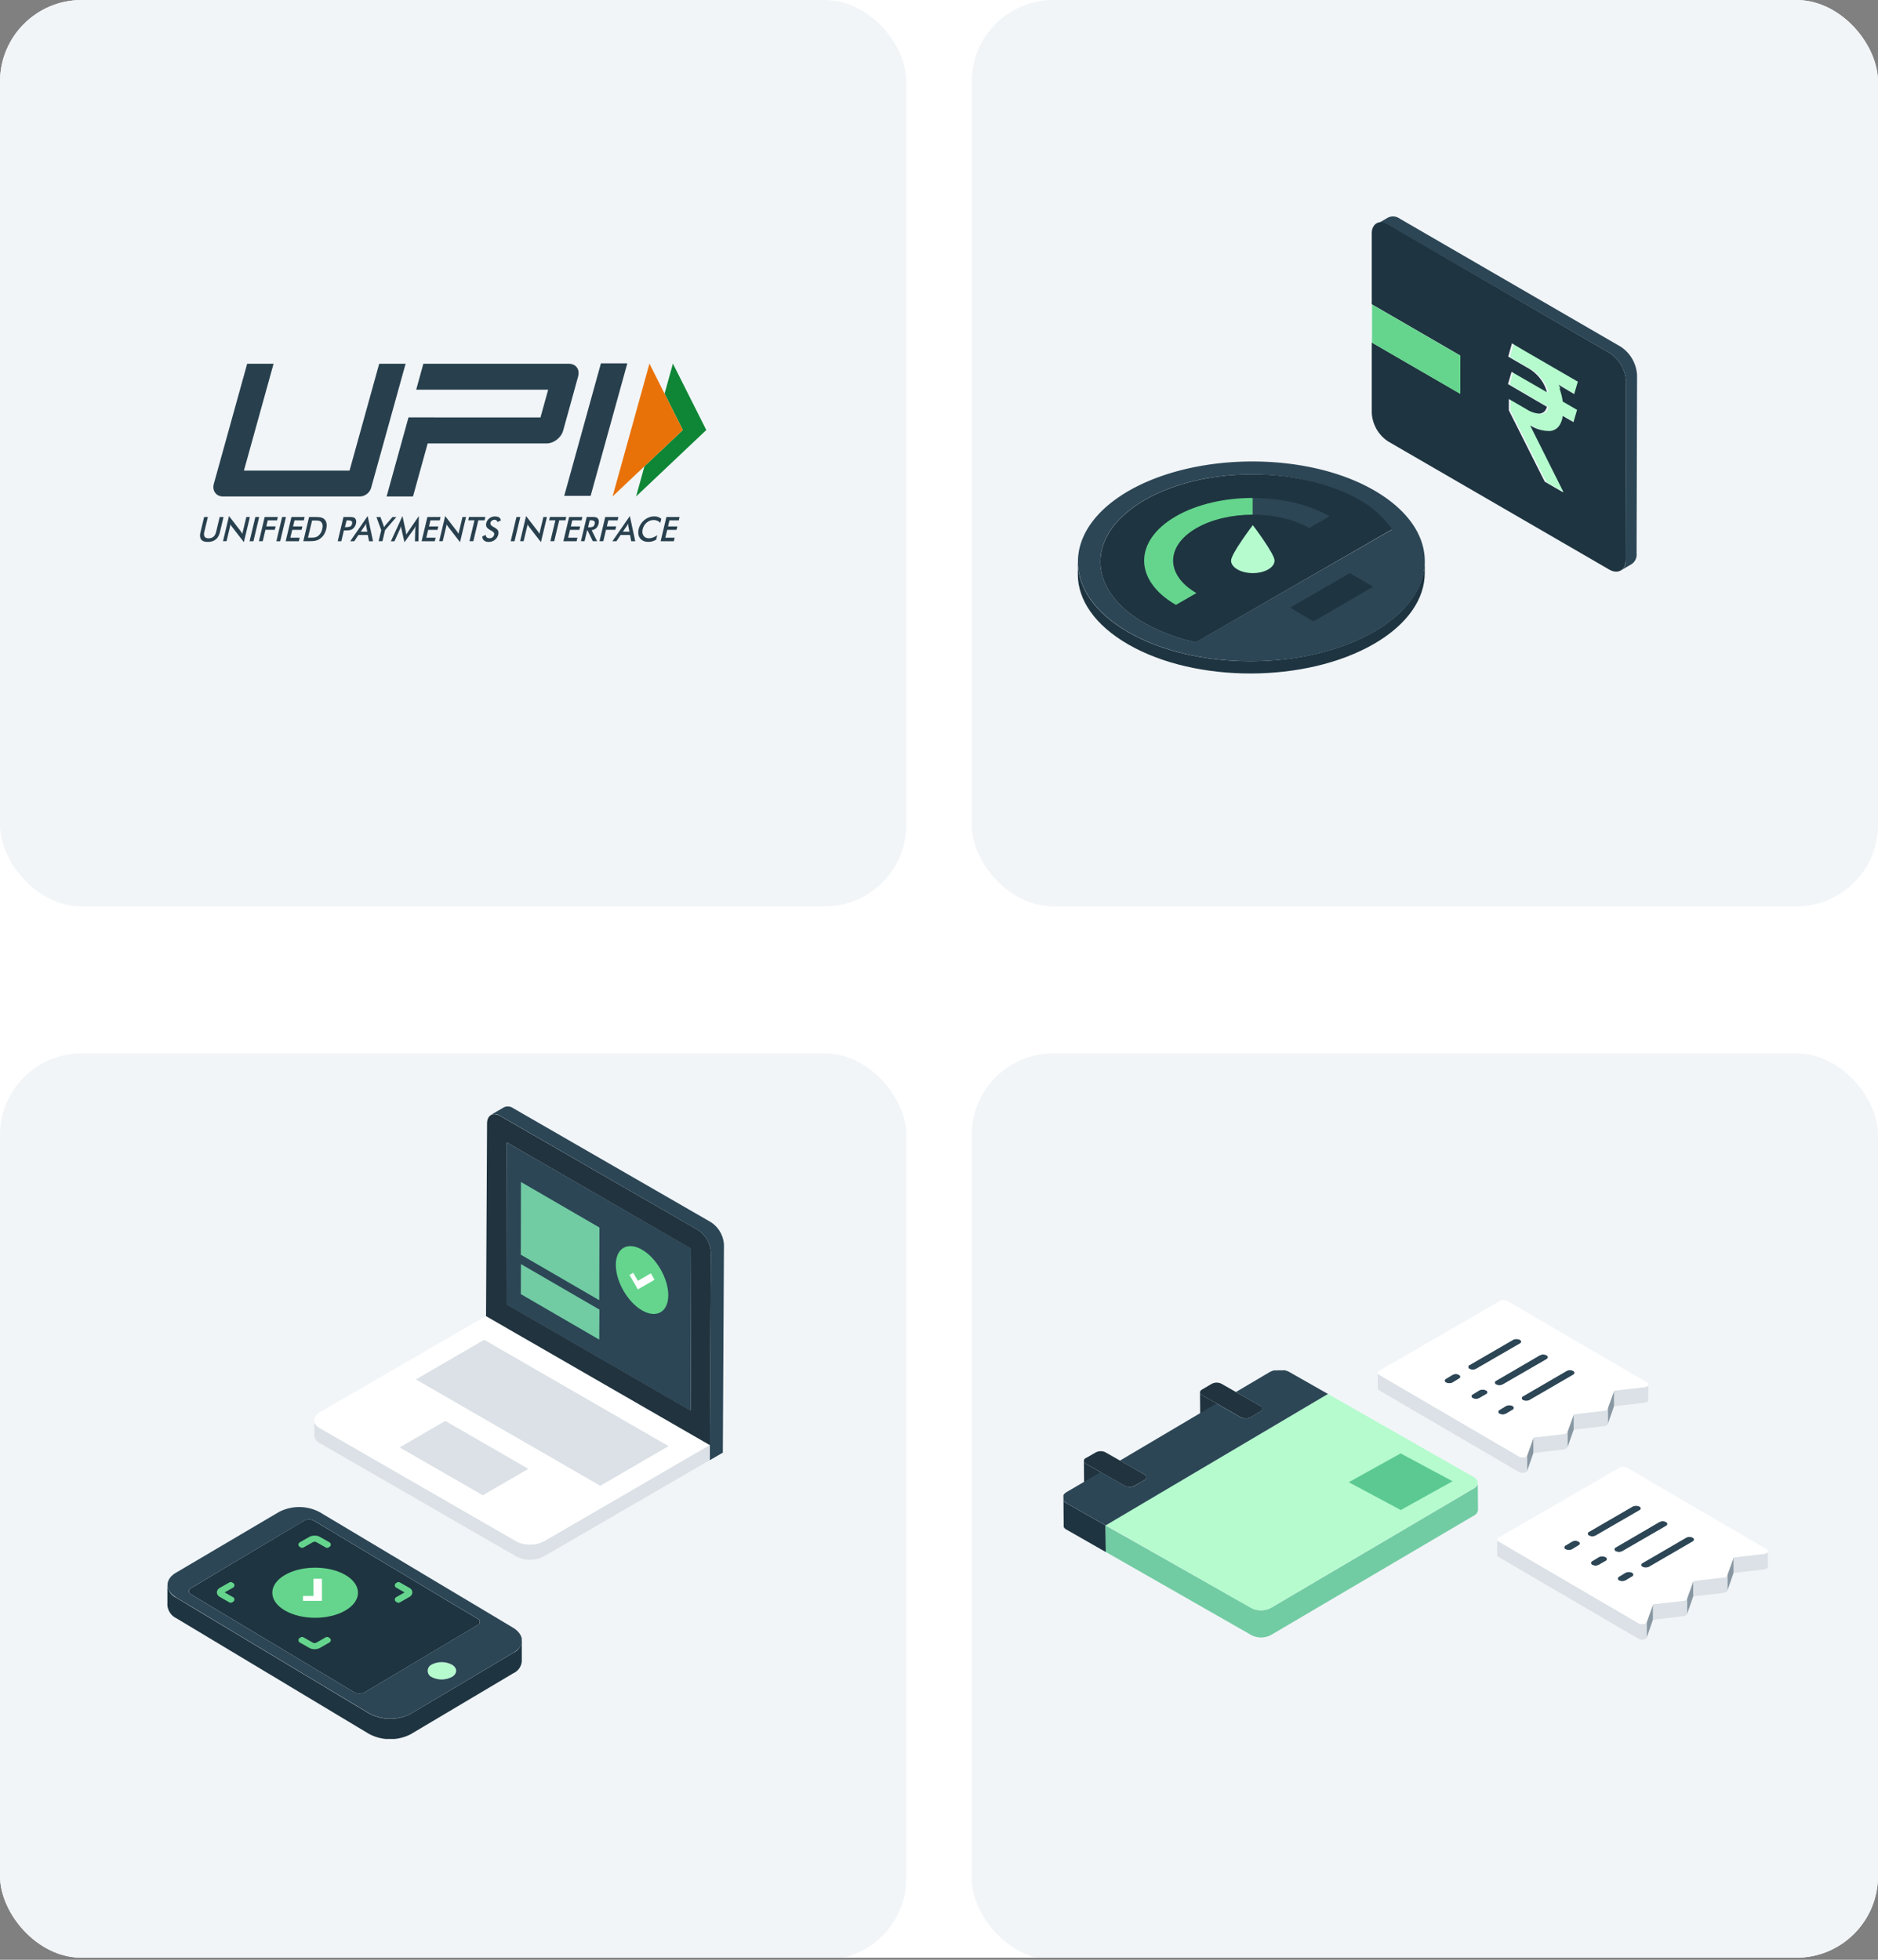
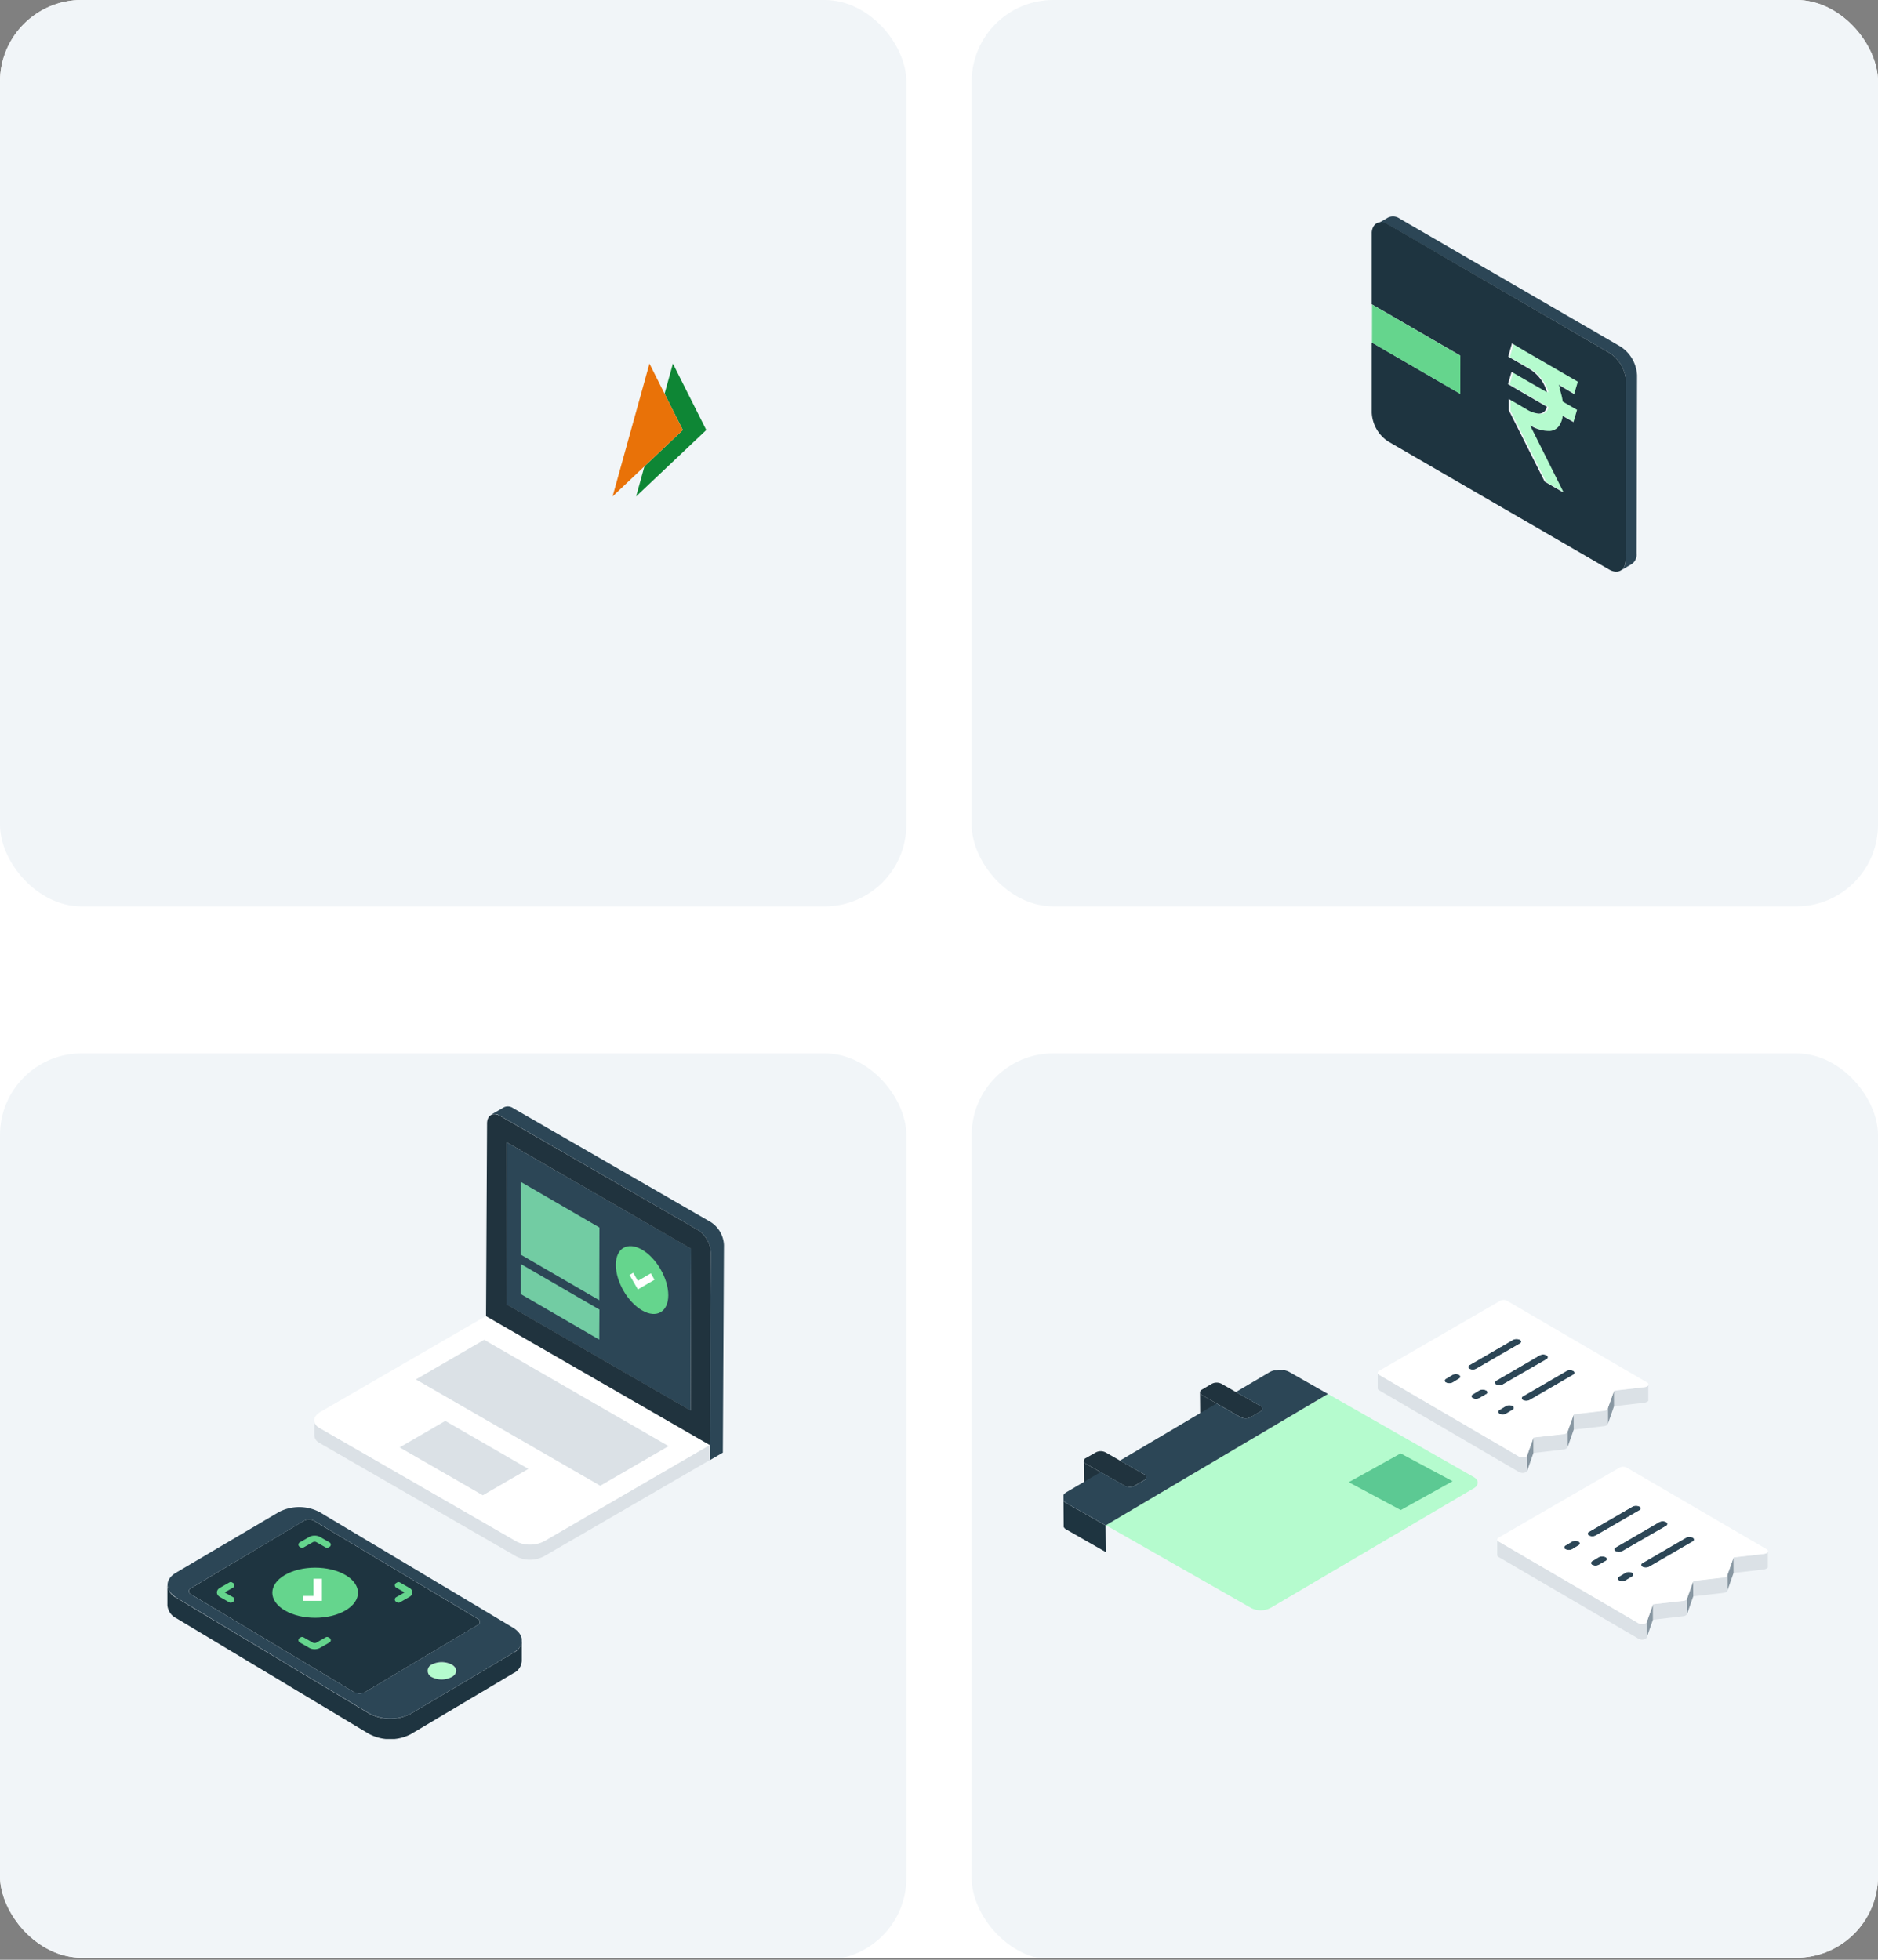
<svg xmlns="http://www.w3.org/2000/svg" width="460" height="480" fill="none">
  <rect width="100%" height="100%" fill="#808080" stroke="none" />
  <g clip-path="url(#a)">
    <rect width="460" height="479.5" fill="#fff" rx="20" />
    <rect width="222" height="222" x="238" fill="#F1F5F8" rx="20" />
    <g clip-path="url(#b)">
      <path fill="#1E3440" d="M264 137.686v2.996c0 6.231 4.158 12.444 12.383 17.167 16.523 9.522 43.489 9.467 60.104-.11 8.354-4.816 12.531-11.157 12.494-17.462v-2.996c0 6.305-4.121 12.646-12.475 17.462-16.634 9.577-43.581 9.632-60.123.11-8.225-4.723-12.346-10.936-12.383-17.167z" />
      <path fill="#2C4656" d="M276.568 120.168c-16.634 9.558-16.727 25.09-.203 34.63 16.523 9.54 43.488 9.558 60.122 0 16.635-9.558 16.635-25.072.204-34.63-16.431-9.558-43.489-9.484-60.123 0zm64.392 9.54-48.054 27.571a45.088 45.088 0 0 1-12.642-4.724c-14.379-8.308-14.286-21.818.167-30.126s37.907-8.308 52.286 0a24.515 24.515 0 0 1 8.206 7.353" />
      <path fill="#1E3440" d="M280.412 122.466c-14.453 8.345-14.49 21.855-.111 30.126a45.5 45.5 0 0 0 12.624 4.724l48.054-27.663a24.411 24.411 0 0 0-8.225-7.352c-14.435-8.198-37.889-8.161-52.342.165z" />
      <path fill="#B5FBCE" d="M306.865 140.372c2.937 0 5.326-1.377 5.326-3.069 0-1.693-5.326-8.684-5.326-8.684s-5.326 6.991-5.326 8.684c0 1.692 2.389 3.069 5.326 3.069z" />
      <path fill="#65D58D" d="M288.034 126.449c5.192-2.992 12.011-4.488 18.831-4.488v4.091c-5.001 0-10.002 1.097-13.809 3.291-7.615 4.388-7.615 11.528 0 15.916l-5.022 2.893c-10.383-5.983-10.383-15.719 0-21.703z" />
      <path fill="#2C4656" d="m325.695 126.449-5.021 2.894c-3.807-2.194-8.808-3.291-13.809-3.291v-4.091c6.819 0 13.639 1.496 18.83 4.488z" />
      <path fill="#1E3440" d="m316.032 148.821 14.605-8.432 5.701 3.306-14.639 8.5-5.667-3.374z" />
    </g>
    <g clip-path="url(#c)">
      <path fill="#2C4656" d="m396.941 84.894-54.081-31.34a2.814 2.814 0 0 0-2.877-.267l-2.687 1.568a2.81 2.81 0 0 1 2.877.268l54.081 31.339a8.882 8.882 0 0 1 4.04 7.017l-.114 43.634a2.815 2.815 0 0 1-1.201 2.619l2.687-1.568a2.815 2.815 0 0 0 1.201-2.619l.114-43.634a8.882 8.882 0 0 0-4.04-7.017z" />
      <path fill="#B5FBCE" d="m386.651 93.479-.896 3.04-3.811-2.275c.165.31.312.628.438.956.391 1.05.666 2.14.82 3.25l3.506 2.027-.876 3.002-2.63-1.511a5.77 5.77 0 0 1-.686 2.104 3.006 3.006 0 0 1-2.554 1.587 8.814 8.814 0 0 1-4.592-1.281h-.115l8.023 16.042v.249l-4.497-2.601-8.785-17.476v-2.773l4.383 2.543c.833.543 1.777.89 2.763 1.014a1.906 1.906 0 0 0 1.734-.689c.21-.285.359-.61.438-.956l-9.528-5.564.877-3.002 8.651 4.99a9.021 9.021 0 0 0-.971-2.351 10.06 10.06 0 0 0-3.812-3.652l-4.687-2.715.914-3.251 3.221 1.912.571.325 12.101 7.056z" />
      <path fill="#1E3440" d="M394.254 86.462a8.882 8.882 0 0 1 4.04 7.017l-.114 43.634c0 2.581-1.906 3.633-4.078 2.352l-54.081-31.34a8.918 8.918 0 0 1-2.853-3.033 8.95 8.95 0 0 1-1.168-4.003V83.88l21.629 12.524v-9.35l-21.648-12.543V57.302c0-2.581 1.906-3.614 4.059-2.333l54.214 31.492zM382.211 95.2a8.792 8.792 0 0 0-.438-.956l3.811 2.275.895-3.04-12.348-7.151-.572-.325-3.22-1.912-.915 3.25 4.688 2.715a10.057 10.057 0 0 1 3.811 3.652c.434.734.761 1.526.972 2.352l-8.651-4.99-.877 3.002 9.528 5.564c-.08.345-.229.67-.438.956a1.901 1.901 0 0 1-1.734.688 6.55 6.55 0 0 1-2.763-1.013l-4.383-2.543v2.772l8.785 17.477 4.497 2.6v-.248l-8.023-16.043h.114a8.82 8.82 0 0 0 4.593 1.281 3.004 3.004 0 0 0 2.553-1.587c.363-.65.596-1.364.686-2.103l2.63 1.51.877-3.002-3.507-2.026c-.153-1.11-.428-2.2-.819-3.25" />
      <path fill="#65D58D" d="m357.705 87.13-.019 9.35-21.629-12.543.019-9.35 21.629 12.544z" />
    </g>
    <g clip-path="url(#d)">
      <rect width="222" height="222" y="258" fill="#F1F5F8" rx="20" />
      <g clip-path="url(#e)">
        <path fill="#B5FBCE" d="M105.658 407.747a1.637 1.637 0 0 0-.663.613 1.702 1.702 0 0 0 0 1.767c.161.265.391.477.663.613.773.41 1.63.624 2.499.624.869 0 1.726-.214 2.499-.624 1.386-.831 1.418-2.162 0-2.993a5.392 5.392 0 0 0-2.499-.616c-.868 0-1.724.211-2.499.616z" />
        <path fill="#1E3440" d="M46.771 388.989a.777.777 0 0 0-.366.292.818.818 0 0 0 0 .912.77.77 0 0 0 .366.292l40.027 24.014a2.662 2.662 0 0 0 2.514 0l27.695-16.497a.778.778 0 0 0 .366-.293.813.813 0 0 0 0-.911.778.778 0 0 0-.366-.293l-40.075-24.013a2.71 2.71 0 0 0-1.257-.311 2.71 2.71 0 0 0-1.258.311l-27.646 16.497z" />
        <path fill="#65D58D" fill-rule="evenodd" d="M73.103 378.319c0-.233.127-.448.331-.565l2.318-1.32c.395-.225.871-.319 1.312-.319.44 0 .916.094 1.31.319l2.319 1.32a.649.649 0 0 1 0 1.129l-.245.14a.666.666 0 0 1-.661 0l-2.318-1.32a.866.866 0 0 0-.405-.086.866.866 0 0 0-.406.086l-2.318 1.32a.666.666 0 0 1-.66 0l-.246-.14a.649.649 0 0 1-.33-.564zm-15.684 9.964a.65.65 0 0 1-.33.565l-2.063 1.175 2.063 1.174a.649.649 0 0 1 0 1.129l-.246.14a.671.671 0 0 1-.66 0l-2.319-1.32c-.391-.223-.736-.606-.736-1.123 0-.518.345-.901.736-1.124l2.319-1.32a.671.671 0 0 1 .66 0l.246.14a.65.65 0 0 1 .33.564zm22.368 12.739a.671.671 0 0 1 .66 0l.246.14a.649.649 0 0 1 0 1.129l-2.318 1.32c-.395.225-.871.319-1.311.319-.44 0-.917-.094-1.312-.319l-2.318-1.32a.649.649 0 0 1 0-1.129l.245-.14a.671.671 0 0 1 .661 0l2.318 1.32a.864.864 0 0 0 .406.087.864.864 0 0 0 .405-.087l2.318-1.32zm16.92-9.26c0-.233.127-.448.331-.565l2.063-1.174-2.063-1.175a.649.649 0 0 1 0-1.129l.245-.14a.671.671 0 0 1 .661 0l2.319 1.32c.391.223.736.606.736 1.124 0 .517-.345.9-.736 1.123l-2.319 1.32a.666.666 0 0 1-.66 0l-.246-.14a.649.649 0 0 1-.33-.564z" clip-rule="evenodd" />
        <path fill="#1E3440" d="M41 388.207v4.989c.068.68.308 1.329.696 1.884a3.82 3.82 0 0 0 1.513 1.276l47.087 28.27a11.013 11.013 0 0 0 5.117 1.35c1.785.026 3.55-.386 5.151-1.201l25.196-14.966a3.422 3.422 0 0 0 1.429-1.192 3.585 3.585 0 0 0 .619-1.785v-4.989a3.594 3.594 0 0 1-.619 1.77 3.433 3.433 0 0 1-1.412 1.19l-25.196 14.967a10.998 10.998 0 0 1-5.142 1.204 11.007 11.007 0 0 1-5.11-1.337l-47.088-28.27a3.775 3.775 0 0 1-1.536-1.267 3.948 3.948 0 0 1-.705-1.893z" />
        <path fill="#2C4656" d="M43.08 385.214c-2.79 1.663-2.709 4.39.193 6.12l47.087 28.27a11.016 11.016 0 0 0 5.12 1.341c1.784.023 3.55-.391 5.149-1.208l25.18-14.967c2.789-1.663 2.692-4.406-.194-6.136l-47.313-28.27a10.745 10.745 0 0 0-5.021-1.248c-1.746 0-3.467.427-5.022 1.248l-25.18 14.85zm43.718 29.285-40.043-24.013a.779.779 0 0 1-.366-.293.818.818 0 0 1 0-.912.783.783 0 0 1 .366-.292l27.695-16.497a2.71 2.71 0 0 1 1.257-.311c.437 0 .868.107 1.257.311l40.059 23.997a.782.782 0 0 1 .366.292.819.819 0 0 1 0 .912.77.77 0 0 1-.366.292l-27.694 16.497a2.662 2.662 0 0 1-2.515 0l-.016.017zm23.874-3.775a5.324 5.324 0 0 1-4.997 0 1.629 1.629 0 0 1-.664-.614 1.701 1.701 0 0 1 0-1.766c.161-.265.391-.477.664-.614a5.39 5.39 0 0 1 2.514-.624c.875 0 1.736.214 2.515.624 1.386.832 1.354 2.162 0 2.994" />
        <path fill="#65D58D" d="M84.614 394.444c4.098-2.398 4.098-6.285 0-8.683-4.098-2.398-10.742-2.398-14.84 0-4.098 2.398-4.098 6.285 0 8.683 4.098 2.398 10.742 2.398 14.84 0z" />
        <g clip-path="url(#f)">
          <path fill="#fff" d="M78.85 392.096h-4.63v-1.205l2.575.003-.004-4.216h2.06v5.418z" />
        </g>
      </g>
      <g clip-path="url(#g)">
        <path fill="#2C4656" d="m169.281 305.814-.114 39.693-45.14-26.031.091-39.693 45.163 26.031z" />
        <path fill="#72CCA3" d="m146.827 320.759-.048 7.35-19.214-11.15.038-7.35 19.224 11.15zm0-20.109-.048 17.807-19.214-11.151.038-17.806 19.224 11.15z" />
        <path fill="#2C4656" d="m174.099 299.323-48.39-27.892a2.273 2.273 0 0 0-2.273-.226l-3.205 1.861a2.273 2.273 0 0 1 2.273.226l48.39 27.938a7.049 7.049 0 0 1 3.228 5.56l-.273 50.859 3.205-1.861.273-50.859a7.058 7.058 0 0 0-3.228-5.606z" />
        <path fill="#DBE1E6" d="M173.872 353.904v3.699l-40.481 23.489a7.353 7.353 0 0 1-6.818.182l-48.3-27.847A2.261 2.261 0 0 1 77 351.635v-3.722a2.27 2.27 0 0 0 1.25 1.815l48.368 27.869a7.466 7.466 0 0 0 6.819-.181l40.435-23.512z" />
        <path fill="#fff" d="m119.049 322.313 54.823 31.591-40.481 23.489a7.47 7.47 0 0 1-6.819.182l-48.367-27.869c-1.773-1.044-1.637-2.769.295-3.904l40.549-23.489zm27.98 41.577 16.706-9.714-45.141-26.008-16.706 9.691 45.141 26.031zm-28.775 2.269 11.137-6.468-20.32-11.71-11.16 6.468 20.456 11.71" />
        <path fill="#DBE1E6" d="m163.735 354.199-16.706 9.69-45.14-26.03 16.706-9.691 45.14 26.031zm-34.344 5.583-11.137 6.445-20.343-11.71 11.16-6.468 20.32 11.733z" />
        <path fill="#20333E" d="M170.895 301.23a7.055 7.055 0 0 1 3.227 5.56l-.25 47.16-54.823-31.592.25-47.159c0-2.043 1.455-2.882 3.228-1.861l48.368 27.892zm-1.728 44.323.114-39.694-45.163-26.076v39.693l45.14 26.031" />
        <ellipse cx="7.418" cy="7.43" fill="#65D58D" rx="7.418" ry="7.43" transform="matrix(.866 .501 0 1 150.84 302.37)" />
        <g clip-path="url(#h)">
          <path fill="#fff" d="m156.24 315.814-2.043-3.546.908-.526 1.135 1.973 3.178-1.842.908 1.577-4.086 2.364z" />
        </g>
      </g>
    </g>
    <rect width="222" height="222" x="238" y="258" fill="#F1F5F8" rx="20" />
    <g clip-path="url(#i)">
      <g clip-path="url(#j)">
        <path fill="#1E3440" d="m260.288 366.87.06 6.474a1.625 1.625 0 0 0 .98 1.353l9.521 5.442-.06-6.525-9.521-5.416a1.654 1.654 0 0 1-.98-1.328z" />
-         <path fill="#72CCA3" d="m270.789 373.613.06 6.5 35.716 20.399a5.224 5.224 0 0 0 4.735-.044l49.774-29.293a1.703 1.703 0 0 0 .955-1.398l-.062-6.657c.026.13.027.263.004.393a1.94 1.94 0 0 1-.907 1.005l-49.747 29.293a5.233 5.233 0 0 1-4.761.044l-35.767-20.242z" />
        <path fill="#B5FBCE" d="m325.27 341.419 35.69 20.348c.816.464 1.136 1.116.932 1.747-.172.433-.493.79-.906 1.005l-49.748 29.293a5.226 5.226 0 0 1-4.761.044l-35.689-20.348 54.482-32.089z" />
        <path fill="#5CC993" d="m330.373 363.032 12.729 6.816 12.698-7.053-12.729-6.816-12.698 7.053z" />
        <path fill="#20333E" d="m293.926 341.029.06 6.473a.841.841 0 0 0 .504.677l3.576 2.037-.06-6.473-3.577-2.037a.838.838 0 0 1-.503-.677z" />
        <path fill="#20333E" d="M294.417 340.343c-.651.373-.671 1.002.012 1.363l3.577 2.037 5.944 3.404a2.617 2.617 0 0 0 2.381-.022l2.367-1.411a.733.733 0 0 0-.013-1.389l-5.944-3.378-3.576-2.037a2.61 2.61 0 0 0-2.355.022l-2.393 1.411zm-28.929 17.489.059 6.369a.818.818 0 0 0 .504.677l3.55 2.037-.059-6.368-3.577-2.038a.858.858 0 0 1-.477-.677z" />
        <path fill="#20333E" d="M265.978 357.12a.735.735 0 0 0 .013 1.389l3.577 2.037 5.944 3.378a2.612 2.612 0 0 0 2.381-.022l2.42-1.385c.65-.4.644-1.029-.013-1.389l-5.944-3.379-3.577-2.037a2.612 2.612 0 0 0-2.38.022l-2.421 1.386z" />
        <path fill="#2C4656" d="M261.268 365.445c-1.3.773-1.315 2.005.026 2.752l9.521 5.416 54.456-32.194-9.521-5.415a5.222 5.222 0 0 0-4.735.044l-8.3 4.899 5.944 3.378a.739.739 0 0 1 .503.69.731.731 0 0 1-.49.699l-2.368 1.412a2.61 2.61 0 0 1-2.38.022l-5.944-3.405-23.676 14.007 5.996 3.377c.657.361.663.99.013 1.389l-2.368 1.385a2.604 2.604 0 0 1-2.381.022l-5.943-3.378-8.353 4.9z" />
      </g>
      <g clip-path="url(#k)">
        <path fill="#2C4656" d="M389.211 375.161a.497.497 0 0 0-.254.183.51.51 0 0 0 .254.782 1.868 1.868 0 0 0 1.576 0l10.726-6.19a.505.505 0 0 0 0-.965 1.863 1.863 0 0 0-1.575 0l-10.727 6.19zm-5.749 3.34a.505.505 0 0 0-.351.483.51.51 0 0 0 .351.483 1.867 1.867 0 0 0 1.576 0l1.575-.966c.457-.253.457-.681 0-.95a1.766 1.766 0 0 0-1.575 0l-1.576.95zm12.286.491a.511.511 0 0 0-.328.475.507.507 0 0 0 .328.475 1.809 1.809 0 0 0 1.575 0l10.758-6.206c.457-.269.473-.697 0-.966a1.855 1.855 0 0 0-1.653 0l-10.68 6.222zm-5.749 3.34a.508.508 0 0 0 0 .95 1.809 1.809 0 0 0 1.575 0l1.654-.95a.499.499 0 0 0 .254-.184.5.5 0 0 0 0-.598.505.505 0 0 0-.254-.184 1.91 1.91 0 0 0-1.654 0l-1.575.966zm12.302.475a.505.505 0 0 0-.239.764c.059.085.142.15.239.186a1.762 1.762 0 0 0 1.575 0l10.695-6.206c.457-.269.457-.697 0-.95a1.793 1.793 0 0 0-1.654 0l-10.616 6.206zm-5.765 3.341a.508.508 0 0 0 0 .949 1.754 1.754 0 0 0 1.575 0l1.575-.949a.512.512 0 0 0 .352-.483.506.506 0 0 0-.352-.483 1.855 1.855 0 0 0-1.654 0l-1.496.966z" />
        <path fill="#DBE1E6" d="M424.605 381.462v3.799l7.434-.855c.222-.033.436-.108.63-.221a.819.819 0 0 0 .347-.254.435.435 0 0 0 0-.19v-3.799a.435.435 0 0 1 0 .19.696.696 0 0 1-.284.285 1.668 1.668 0 0 1-.598.19l-7.529.855z" />
        <path fill="#8897A2" d="m423.092 385.799.016 3.799 1.512-4.337-.015-3.8-1.513 4.338z" />
        <path fill="#DBE1E6" d="M414.744 387.192v3.799l7.435-.855a1.75 1.75 0 0 0 .614-.19.74.74 0 0 0 .315-.348v-3.831a.658.658 0 0 1-.315.348 1.75 1.75 0 0 1-.614.19l-7.435.887z" />
        <path fill="#8897A2" d="m413.217 391.53.015 3.799 1.512-4.337-.015-3.784-1.512 4.322z" />
        <path fill="#DBE1E6" d="M404.853 392.923v3.799l7.45-.87c.207-.015.407-.08.583-.19a.62.62 0 0 0 .331-.333v-3.799a.635.635 0 0 1-.315.332 1.34 1.34 0 0 1-.599.19l-7.45.871z" />
        <path fill="#8897A2" d="M403.356 397.261v3.799l1.512-4.337v-3.8l-1.512 4.338z" />
        <path fill="#DBE1E6" d="M366.734 377.076v3.8a.532.532 0 0 0 .331.474l34.338 20.058c.361.177.77.233 1.165.158a1.37 1.37 0 0 0 .473-.158.73.73 0 0 0 .315-.348v-3.8a.776.776 0 0 1-.331.349 1.393 1.393 0 0 1-.472.158 1.87 1.87 0 0 1-1.166-.158l-34.322-20.058a.534.534 0 0 1-.331-.475z" />
        <path fill="#fff" d="M367.065 376.602a.499.499 0 0 0-.328.474.507.507 0 0 0 .328.475l34.322 20.058c.36.184.771.24 1.166.158a1.37 1.37 0 0 0 .473-.158.69.69 0 0 0 .33-.348l1.575-4.338 7.372-.823c.21-.01.416-.07.599-.174a.732.732 0 0 0 .315-.349l1.575-4.337 7.45-.855c.21-.022.414-.087.599-.19a.733.733 0 0 0 .252-.427l1.575-4.338 7.45-.855c.21-.025.413-.089.599-.19a.694.694 0 0 0 .283-.285c.126-.237 0-.491-.283-.665l-34.354-20.026a1.862 1.862 0 0 0-1.575 0l-29.723 17.193zm23.785-.475a1.882 1.882 0 0 1-1.575 0 .512.512 0 0 1-.352-.483.506.506 0 0 1 .352-.483l10.663-6.206a1.867 1.867 0 0 1 1.575 0 .505.505 0 0 1 .274.802.51.51 0 0 1-.274.18l-10.695 6.205.032-.015zm6.505 3.831a1.804 1.804 0 0 1-1.575 0 .508.508 0 0 1 0-.95l10.664-6.222a1.855 1.855 0 0 1 1.653 0c.457.269.442.697 0 .966l-10.695 6.206h-.047zm6.584 3.815a1.749 1.749 0 0 1-1.575 0 .508.508 0 0 1 0-.95l10.679-6.206a1.792 1.792 0 0 1 1.654 0c.441.254.441.681 0 .95l-10.695 6.206h-.063zm-18.838-4.29a1.867 1.867 0 0 1-1.575 0 .507.507 0 0 1 0-.966l1.575-.95a1.762 1.762 0 0 1 1.575 0c.457.269.457.697 0 .95l-1.575.966zm6.536 3.815a1.801 1.801 0 0 1-1.575 0 .507.507 0 0 1 0-.95l1.575-.966a1.91 1.91 0 0 1 1.654 0 .512.512 0 0 1 .352.483.506.506 0 0 1-.352.483l-1.654.95zm6.553 3.815a1.754 1.754 0 0 1-1.575 0 .505.505 0 0 1-.239-.764.505.505 0 0 1 .239-.186l1.575-.95a1.855 1.855 0 0 1 1.654 0 .505.505 0 0 1 .351.483.506.506 0 0 1-.351.483l-1.575.95" />
      </g>
      <g clip-path="url(#l)">
        <path fill="#2C4656" d="M359.931 334.323a.503.503 0 0 0-.351.483.51.51 0 0 0 .097.299.497.497 0 0 0 .254.183 1.868 1.868 0 0 0 1.576 0l10.726-6.189a.505.505 0 0 0 .352-.483.5.5 0 0 0-.098-.299.499.499 0 0 0-.254-.184 1.863 1.863 0 0 0-1.575 0l-10.727 6.19zm-5.749 3.34a.503.503 0 0 0-.351.483.51.51 0 0 0 .097.299.497.497 0 0 0 .254.183 1.868 1.868 0 0 0 1.575 0l1.575-.965c.457-.254.457-.681 0-.95a1.75 1.75 0 0 0-1.575 0l-1.575.95zm12.286.49a.502.502 0 0 0-.328.475.507.507 0 0 0 .328.475 1.809 1.809 0 0 0 1.575 0l10.758-6.205c.457-.27.473-.697 0-.966a1.855 1.855 0 0 0-1.654 0l-10.679 6.221zm-5.749 3.341a.509.509 0 0 0-.329.475.505.505 0 0 0 .329.475 1.804 1.804 0 0 0 1.575 0l1.654-.95a.505.505 0 0 0 .351-.483.508.508 0 0 0-.351-.483 1.898 1.898 0 0 0-1.654 0l-1.575.966zm12.302.475a.505.505 0 0 0-.239.764c.059.085.142.15.239.186a1.762 1.762 0 0 0 1.575 0l10.695-6.206c.457-.269.457-.696 0-.95a1.792 1.792 0 0 0-1.654 0l-10.616 6.206zm-5.765 3.341a.503.503 0 0 0-.329.475.505.505 0 0 0 .329.475 1.762 1.762 0 0 0 1.575 0l1.575-.95a.505.505 0 0 0 .352-.483.505.505 0 0 0-.352-.483 1.855 1.855 0 0 0-1.654 0l-1.496.966z" />
        <path fill="#DBE1E6" d="M395.325 340.623v3.8l7.434-.855c.222-.033.436-.108.63-.222a.817.817 0 0 0 .347-.253.435.435 0 0 0 0-.19v-3.799a.43.43 0 0 1 0 .189.69.69 0 0 1-.284.285 1.648 1.648 0 0 1-.598.19l-7.529.855z" />
        <path fill="#8897A2" d="m393.812 344.961.016 3.799 1.512-4.338-.015-3.799-1.513 4.338z" />
        <path fill="#DBE1E6" d="M385.464 346.354v3.799l7.435-.854a1.77 1.77 0 0 0 .614-.19.742.742 0 0 0 .315-.349v-3.831a.658.658 0 0 1-.315.348 1.75 1.75 0 0 1-.614.19l-7.435.887z" />
        <path fill="#8897A2" d="m383.936 350.692.016 3.799 1.512-4.337-.016-3.784-1.512 4.322z" />
        <path fill="#DBE1E6" d="M375.572 352.085v3.799l7.451-.87a1.28 1.28 0 0 0 .583-.19.615.615 0 0 0 .33-.333v-3.799a.63.63 0 0 1-.315.332c-.181.11-.387.176-.598.19l-7.451.871z" />
        <path fill="#8897A2" d="M374.076 356.423v3.799l1.512-4.338v-3.799l-1.512 4.338z" />
        <path fill="#DBE1E6" d="M337.454 336.238v3.8a.545.545 0 0 0 .331.475l34.338 20.057c.361.177.77.233 1.165.159.166-.024.326-.078.473-.159a.73.73 0 0 0 .315-.348v-3.799a.78.78 0 0 1-.331.348 1.372 1.372 0 0 1-.472.158 1.87 1.87 0 0 1-1.166-.158l-34.322-20.058a.534.534 0 0 1-.331-.475z" />
        <path fill="#fff" d="M337.785 335.763a.507.507 0 0 0 0 .95l34.322 20.058c.36.184.771.239 1.166.158.165-.024.326-.077.472-.158a.695.695 0 0 0 .331-.349l1.575-4.337 7.372-.823c.21-.01.415-.07.598-.175a.716.716 0 0 0 .315-.348l1.575-4.338 7.451-.854c.21-.023.414-.087.598-.19a.725.725 0 0 0 .252-.428l1.576-4.337 7.45-.855c.21-.025.413-.09.598-.19a.696.696 0 0 0 .284-.285c.126-.238 0-.491-.284-.665l-34.353-20.026a1.868 1.868 0 0 0-1.575 0l-29.723 17.192zm23.785-.475a1.868 1.868 0 0 1-1.576 0 .503.503 0 0 1-.351-.483.51.51 0 0 1 .097-.299.497.497 0 0 1 .254-.183l10.664-6.206a1.868 1.868 0 0 1 1.575 0 .506.506 0 0 1 0 .981l-10.695 6.206.032-.016zm6.505 3.831a1.809 1.809 0 0 1-1.575 0 .509.509 0 0 1-.329-.475.505.505 0 0 1 .329-.475l10.663-6.221a1.855 1.855 0 0 1 1.654 0c.457.269.441.696 0 .966l-10.695 6.205h-.047zm6.584 3.815a1.754 1.754 0 0 1-1.575 0 .497.497 0 0 1-.239-.185.514.514 0 0 1 0-.579.503.503 0 0 1 .239-.185l10.679-6.206a1.793 1.793 0 0 1 1.654 0c.441.253.441.681 0 .95l-10.695 6.205h-.063zm-18.839-4.29a1.86 1.86 0 0 1-1.575 0 .503.503 0 0 1-.351-.483.503.503 0 0 1 .351-.482l1.575-.95a1.757 1.757 0 0 1 1.575 0c.457.269.457.696 0 .95l-1.575.965zm6.537 3.816a1.804 1.804 0 0 1-1.575 0 .508.508 0 0 1 0-.95l1.575-.966a1.898 1.898 0 0 1 1.654 0 .505.505 0 0 1 .352.483.512.512 0 0 1-.352.483l-1.654.95zm6.553 3.815a1.77 1.77 0 0 1-1.575 0 .505.505 0 0 1-.239-.764.505.505 0 0 1 .239-.186l1.575-.95a1.855 1.855 0 0 1 1.654 0 .505.505 0 0 1 .351.483.508.508 0 0 1-.351.483l-1.576.95" />
      </g>
    </g>
    <rect width="222" height="222" fill="#F1F5F8" rx="20" />
    <path fill="#0E8635" fill-rule="evenodd" d="M164.823 89.058 173 105.323l-17.193 16.265 2.045-7.378 9.402-8.887-4.473-8.898 2.042-7.367z" clip-rule="evenodd" />
-     <path fill="#28404E" fill-rule="evenodd" d="M49.995 126.628h.928l-.87 3.609c-.132.531-.102.944.074 1.209.177.265.501.397.987.397.472 0 .87-.132 1.18-.397.308-.266.515-.678.648-1.209l.869-3.609h.943l-.884 3.698c-.192.795-.53 1.4-1.031 1.798-.487.397-1.135.604-1.93.604-.796 0-1.341-.192-1.636-.59-.295-.398-.354-1.001-.162-1.797l.884-3.713zm111.822 5.937 1.414-5.937h3.227l-.192.825h-2.283l-.354 1.488h2.284l-.207.84h-2.283l-.457 1.914h2.284l-.206.87h-3.227zm-.088-4.493a1.875 1.875 0 0 0-.722-.516 2.176 2.176 0 0 0-.899-.177 2.58 2.58 0 0 0-1.694.619c-.501.413-.825.958-.987 1.621-.148.633-.089 1.164.206 1.591.28.412.722.619 1.311.619.339 0 .678-.059 1.016-.192.339-.117.679-.309 1.032-.56l-.265 1.091a3.258 3.258 0 0 1-.929.412 3.751 3.751 0 0 1-1.002.133c-.441 0-.84-.074-1.178-.222a2.052 2.052 0 0 1-.84-.662 2.106 2.106 0 0 1-.413-1.002 3 3 0 0 1 .074-1.237c.104-.442.28-.841.516-1.224s.545-.722.899-1.001a3.738 3.738 0 0 1 2.401-.884c.339 0 .648.044.943.147.28.104.545.25.781.457l-.25.987zm-9.164 2.151h1.605l-.265-1.356a1.784 1.784 0 0 1-.03-.295c-.015-.117-.015-.235-.015-.368-.059.133-.117.25-.191.368a2.85 2.85 0 0 1-.177.31l-.928 1.341h.001zm2.047 2.342-.294-1.532h-2.299l-1.031 1.532h-.987l4.272-6.172 1.326 6.172h-.987zm-7.778 0 1.414-5.937h3.226l-.191.825h-2.284l-.353 1.473h2.283l-.207.84h-2.283l-.663 2.784h-.943v.015h.001zm-2.785-3.418h.176c.501 0 .84-.059 1.032-.177.191-.118.324-.324.398-.634.073-.324.044-.56-.104-.692-.146-.133-.457-.207-.928-.207h-.177l-.398 1.71h.001zm-.236.752-.634 2.651h-.884l1.415-5.937h1.311c.384 0 .678.03.869.074a.967.967 0 0 1 .486.25c.148.148.236.325.28.56.044.222.029.472-.03.752-.117.472-.309.855-.603 1.119-.295.266-.664.428-1.106.487l1.341 2.695h-1.061l-1.282-2.652h-.103l.001.001zm-5.819 2.666 1.414-5.937h3.241l-.191.825h-2.284l-.353 1.488h2.284l-.206.84h-2.284l-.456 1.914h2.283l-.206.87h-3.242zm-1.017-5.127-1.222 5.112h-.943l1.223-5.112h-1.533l.192-.825h4.008l-.192.825h-1.533zm-9.59 5.127 1.473-6.172 2.799 3.624c.074.103.147.206.221.324.073.118.147.251.235.397l.988-4.11h.869l-1.473 6.159-2.859-3.699-.22-.309a1.584 1.584 0 0 1-.177-.354l-.987 4.125h-.869v.015zm-2.299 0 1.414-5.937h.943l-1.414 5.937h-.943zm-6.939-1.193.839-.354c.015.266.088.472.251.604.162.133.383.207.677.207.28 0 .516-.074.722-.236.206-.162.34-.368.398-.633.089-.354-.117-.664-.618-.928-.074-.045-.118-.074-.163-.089-.56-.324-.913-.604-1.061-.869-.147-.265-.177-.575-.088-.942.118-.487.369-.87.766-1.179.398-.295.84-.457 1.371-.457.427 0 .765.089 1.016.25.251.163.383.413.427.723l-.824.383c-.074-.192-.163-.324-.281-.413a.716.716 0 0 0-.442-.132c-.25 0-.471.073-.648.206a.932.932 0 0 0-.353.545c-.088.354.162.692.736 1.002a.803.803 0 0 0 .104.058c.5.265.839.531.986.796.148.265.177.575.089.972a2.346 2.346 0 0 1-.84 1.341 2.44 2.44 0 0 1-1.518.501c-.486 0-.869-.118-1.134-.354-.295-.235-.427-.575-.412-1.001v-.001zm-.987-3.934-1.223 5.112h-.943l1.223-5.112h-1.532l.191-.825h4.007l-.191.825h-1.532zm-9.591 5.127 1.473-6.172 2.799 3.624c.074.103.148.206.222.324.073.118.147.251.235.397l.987-4.11h.869l-1.473 6.159-2.858-3.699-.221-.309a1.628 1.628 0 0 1-.177-.354l-.987 4.125h-.869v.015zm-4.302 0 1.414-5.937h3.227l-.192.825h-2.284l-.353 1.488h2.283l-.206.84h-2.283l-.457 1.914h2.284l-.207.87h-3.226zm-1.562-2.931c0-.044.015-.178.044-.384.015-.176.03-.309.045-.427a8.957 8.957 0 0 1-.192.412 3.115 3.115 0 0 1-.265.413l-2.269 3.168-.736-3.226c-.03-.133-.06-.266-.074-.384a3.108 3.108 0 0 1-.03-.368c-.03.118-.074.25-.118.397a3.278 3.278 0 0 1-.177.428l-1.326 2.917h-.868l2.843-6.187.81 3.741c.015.059.03.162.045.295.014.133.044.31.073.516a13.3 13.3 0 0 1 .413-.649c.044-.073.088-.117.103-.162l2.564-3.741-.089 6.187h-.869l.074-2.946h-.001zm-8.972 2.931.648-2.71-1.178-3.212h.986l.737 2.018c.015.059.03.118.059.206.03.089.044.177.074.265l.177-.265c.059-.088.118-.162.176-.236l1.724-1.988h.943l-2.755 3.197-.648 2.71h-.943v.015zm-4.376-2.342h1.606l-.265-1.356a1.786 1.786 0 0 1-.03-.295c-.015-.117-.015-.235-.015-.368a2.89 2.89 0 0 1-.191.368 2.753 2.753 0 0 1-.177.31l-.929 1.341h.001zm2.033 2.342-.294-1.532h-2.299l-1.031 1.532h-.987l4.272-6.172 1.326 6.172h-.987zm-5.907-3.462h.235c.516 0 .884-.059 1.09-.177.206-.117.34-.324.413-.619.073-.309.03-.545-.118-.662-.162-.133-.486-.192-.972-.192h-.236l-.412 1.651v-.001zm-.251.796-.633 2.666h-.885l1.415-5.937h1.429c.427 0 .722.029.913.073a.9.9 0 0 1 .457.236c.147.132.25.324.295.56.044.236.03.486-.03.766-.073.28-.176.545-.338.781a2.04 2.04 0 0 1-.56.56 1.964 1.964 0 0 1-.575.235 4.85 4.85 0 0 1-.943.074h-.545v-.015.001zm-8.795 1.782h.795c.427 0 .766-.029 1.002-.088.236-.058.442-.162.633-.294.266-.192.487-.428.663-.722.178-.281.31-.619.398-1.002.088-.383.118-.707.074-.987a1.355 1.355 0 0 0-.325-.722 1 1 0 0 0-.515-.295c-.221-.059-.56-.088-1.046-.088h-.677l-1.002 4.199v-.001zm-1.15.884 1.415-5.937h1.267c.825 0 1.4.044 1.709.132.31.089.574.221.78.428.266.265.443.604.516 1.001.074.413.044.884-.073 1.4-.133.53-.325.987-.59 1.399a3.41 3.41 0 0 1-1.001 1.002 2.858 2.858 0 0 1-.973.427c-.339.089-.854.133-1.532.133h-1.518v.015zm-4.316 0 1.414-5.937h3.227l-.192.825h-2.284l-.354 1.488h2.284l-.206.84h-2.284l-.457 1.914h2.284l-.206.87h-3.226zm-2.284 0 1.414-5.937h.943l-1.415 5.937h-.943zm-4.273 0 1.414-5.937h3.227l-.192.825h-2.283l-.354 1.473h2.284l-.207.84h-2.284l-.662 2.784h-.943v.015zm-2.284 0 1.415-5.937h.942l-1.414 5.937h-.943zm-6.511 0 1.472-6.172 2.8 3.624c.073.103.147.206.22.324.074.118.148.251.236.397l.988-4.11h.869l-1.473 6.159-2.858-3.699-.222-.309a1.6 1.6 0 0 1-.176-.354l-.987 4.125h-.87v.015zm90.047-11.108h-6.467L147.188 89h6.467l-8.987 32.457zm-53.745-2.034a2.98 2.98 0 0 1-2.858 2.181h-33.34c-.914 0-1.591-.31-2.034-.928-.441-.62-.544-1.386-.28-2.299l8.133-29.288h6.468l-7.263 26.165h25.87l7.264-26.165h6.468l-8.427 30.334h-.001zm50.386-29.406c-.442-.62-1.135-.928-2.077-.928h-35.536l-1.753 6.364h32.324l-1.885 6.792h-25.856v-.015h-6.468l-5.363 19.374h6.468l3.595-12.994h29.067c.914 0 1.769-.31 2.564-.928.796-.619 1.326-1.385 1.577-2.299l3.594-12.994c.28-.972.192-1.753-.25-2.372h-.001z" clip-rule="evenodd" />
    <path fill="#E97208" fill-rule="evenodd" d="m159.077 89.058 8.176 16.265-17.208 16.265 9.032-32.53z" clip-rule="evenodd" />
  </g>
  <defs>
    <clipPath id="a">
      <rect width="460" height="479.5" fill="#fff" rx="20" />
    </clipPath>
    <clipPath id="b">
-       <path fill="#fff" d="M349 113h-85v51.944h85z" />
-     </clipPath>
+       </clipPath>
    <clipPath id="c">
      <path fill="#fff" d="M336 53h65v87h-65z" />
    </clipPath>
    <clipPath id="d">
      <rect width="222" height="222" y="258" fill="#fff" rx="20" />
    </clipPath>
    <clipPath id="e">
      <path fill="#fff" d="M127.808 369H41v56.923h86.808z" />
    </clipPath>
    <clipPath id="f">
      <path fill="#fff" d="m68.447 389.763 8.731-5.109 8.732 5.109-8.732 5.109z" />
    </clipPath>
    <clipPath id="g">
      <path fill="#fff" d="M77 271h100.327v111H77z" />
    </clipPath>
    <clipPath id="h">
      <path fill="#fff" d="m153.409 306.828 7.705 4.458v8.916l-7.705-4.458z" />
    </clipPath>
    <clipPath id="i">
      <path fill="#fff" d="M238 259h222v220H238z" />
    </clipPath>
    <clipPath id="j">
      <path fill="#fff" d="m361.901 335.179-101.706.946.61 65.492 101.705-.946z" />
    </clipPath>
    <clipPath id="k">
      <path fill="#fff" d="M433 359.219h-66.266v42.379H433z" />
    </clipPath>
    <clipPath id="l">
      <path fill="#fff" d="M403.72 318.381h-66.266v42.379h66.266z" />
    </clipPath>
  </defs>
</svg>